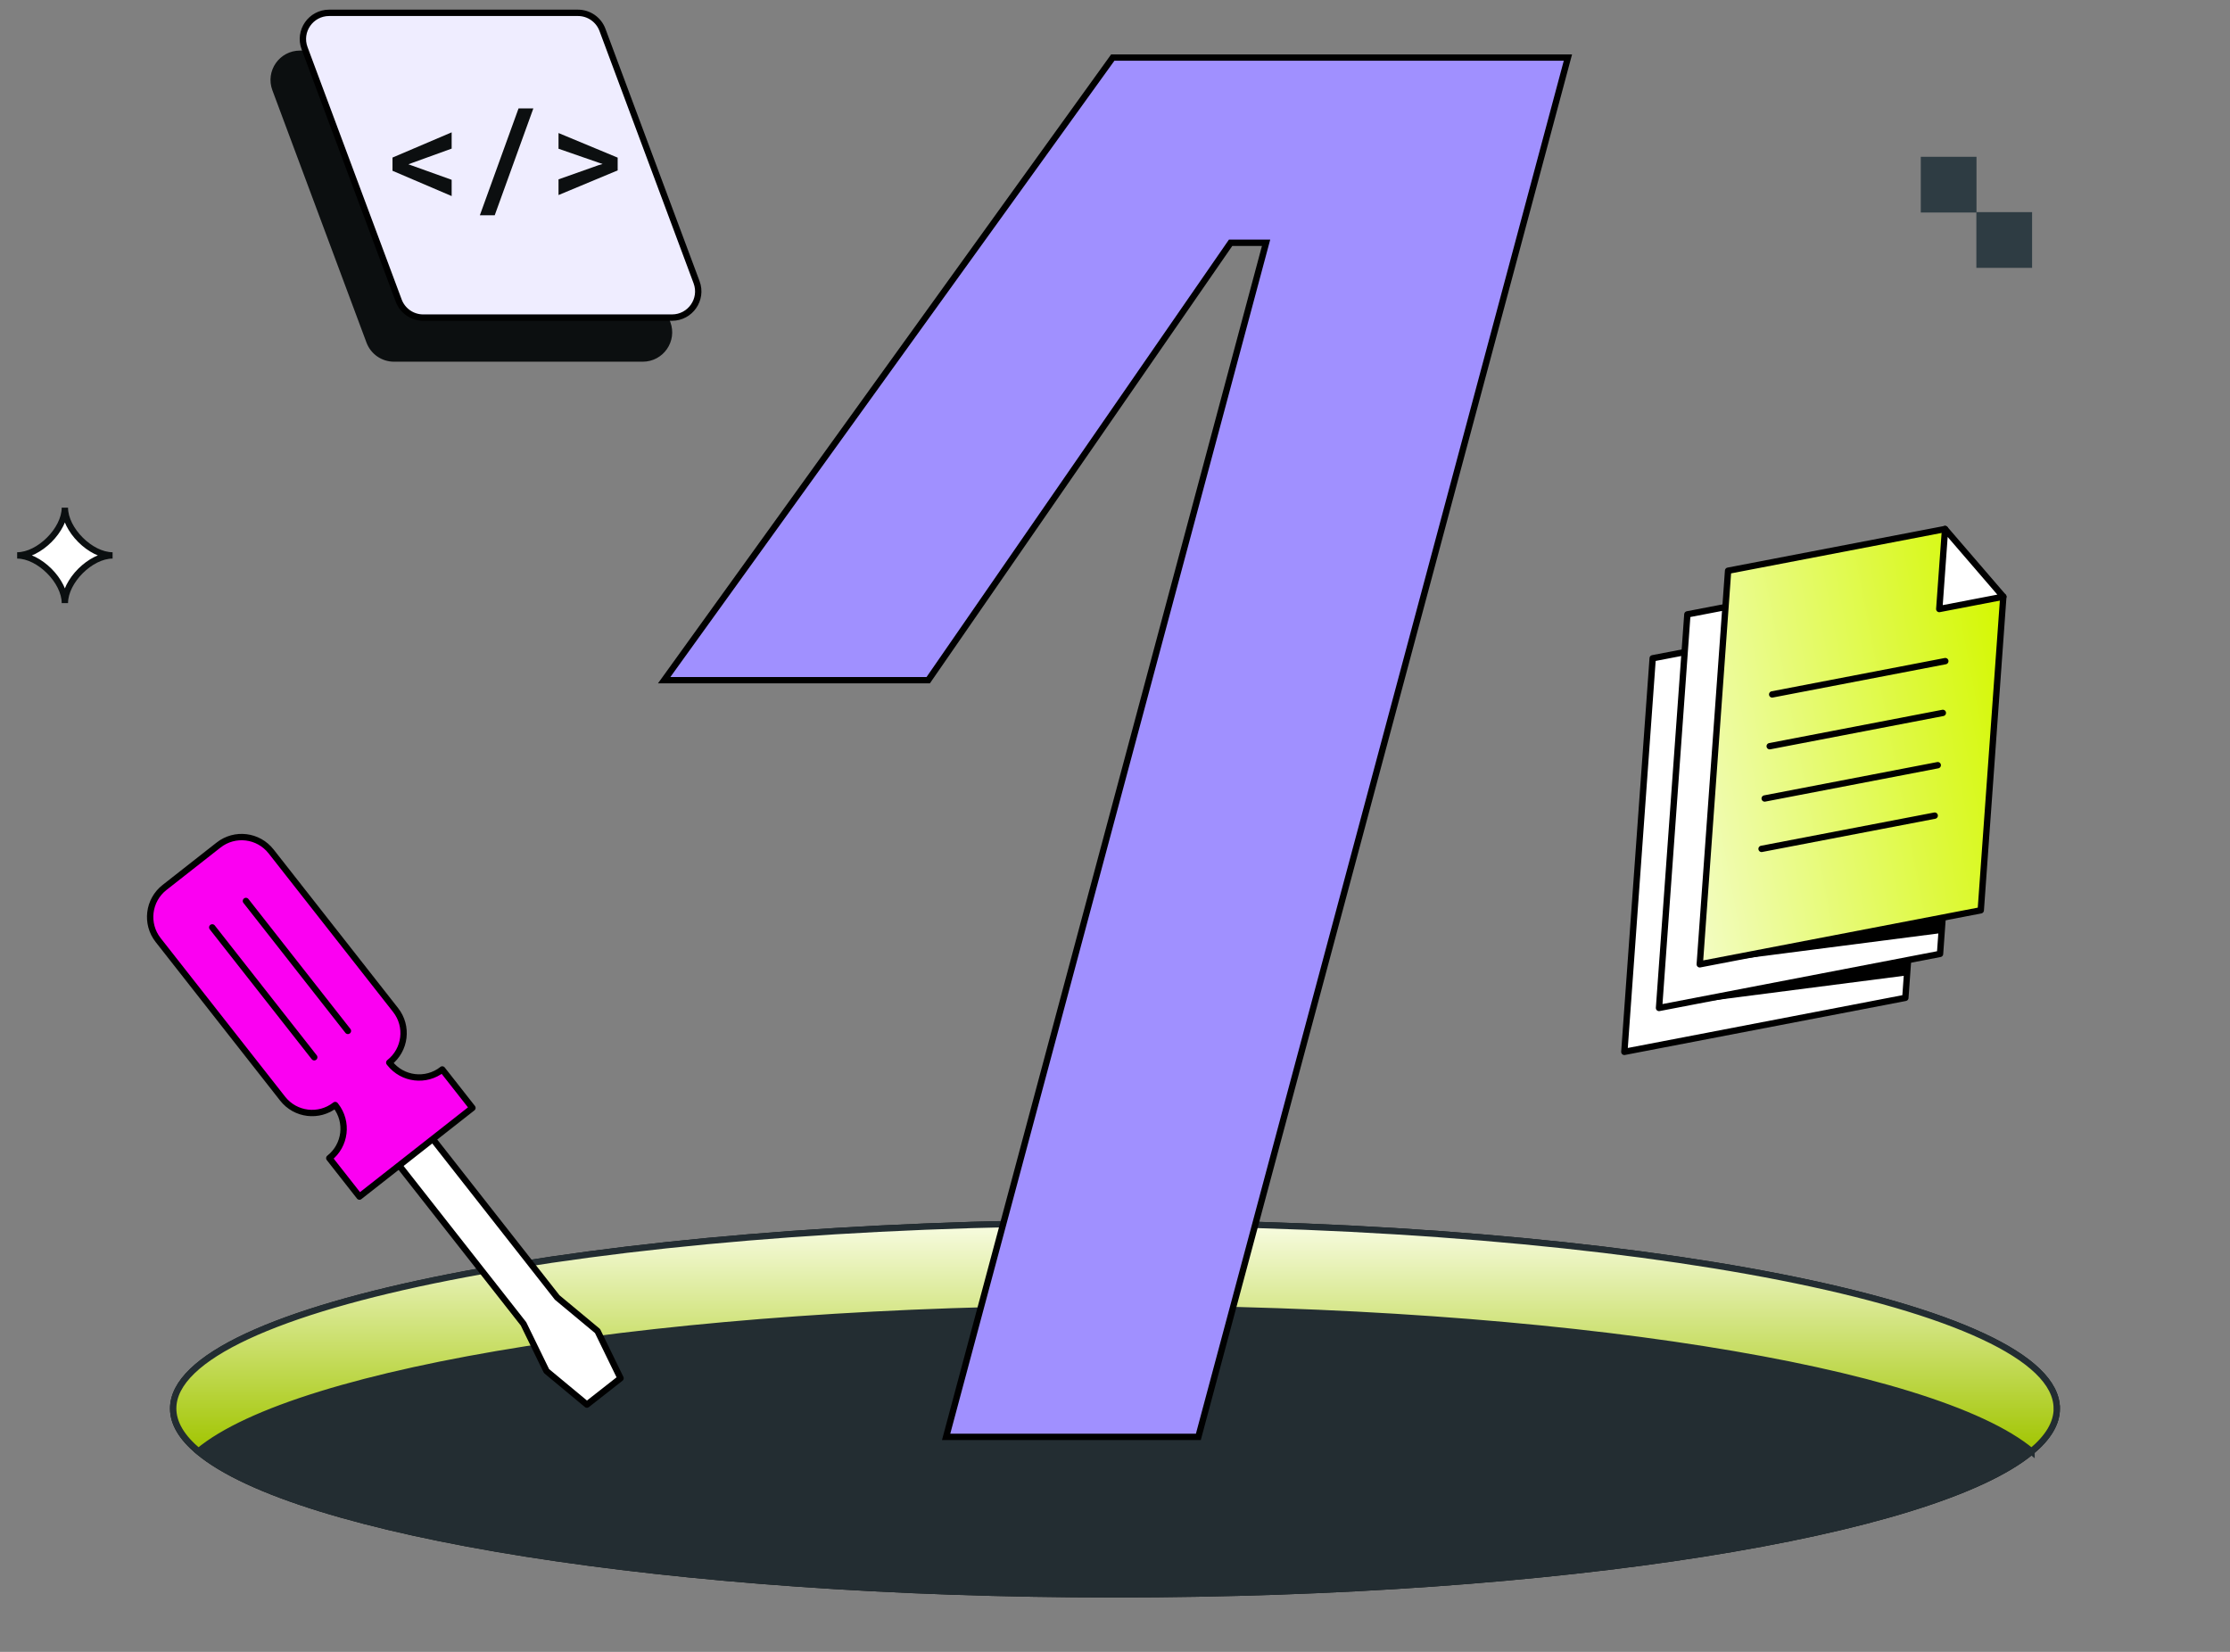
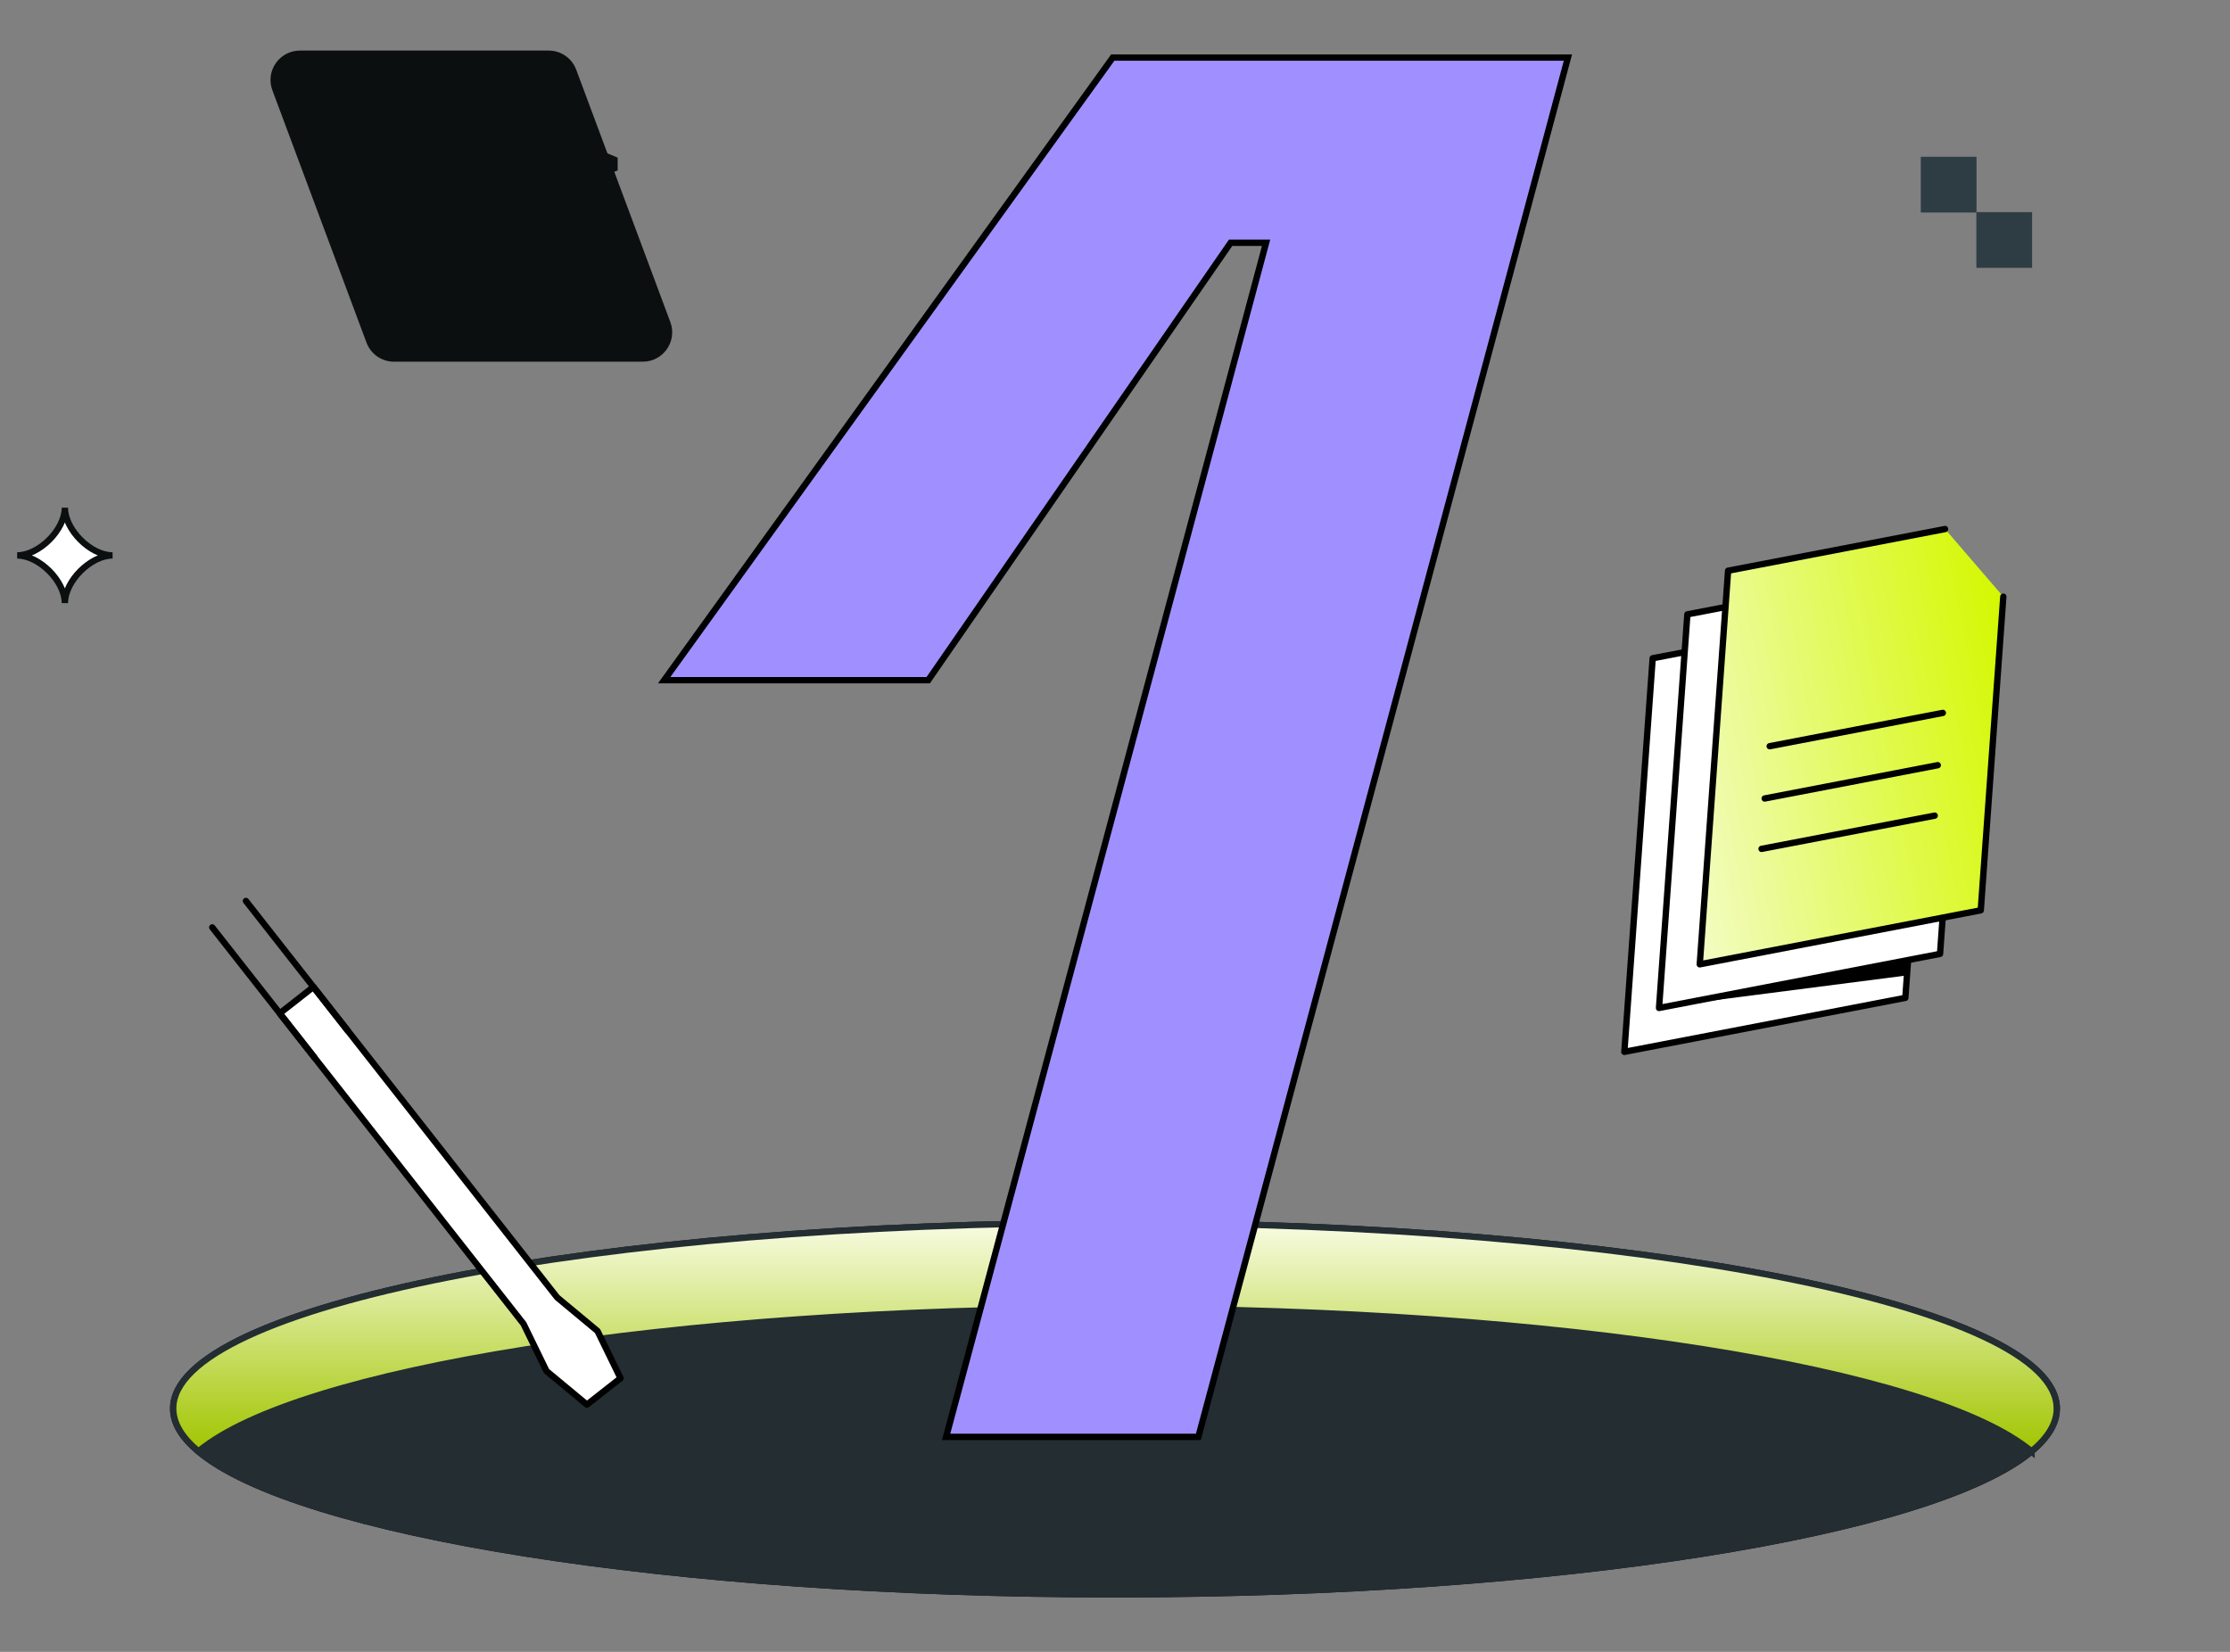
<svg xmlns="http://www.w3.org/2000/svg" width="351" height="260" viewBox="0 0 351 260" fill="none">
  <rect x="0" y="0" width="351" height="260" fill="#808080" stroke="none" />
  <path d="M62.02 56.43H101.17C104.05 56.43 106.05 53.56 105.04 50.86L90.23 11.15C89.63 9.53 88.09 8.46 86.36 8.46H47.21C44.33 8.46 42.33 11.33 43.34 14.03L58.15 53.74C58.75 55.36 60.29 56.43 62.02 56.43Z" fill="#0C0F10" stroke="#0C0F10" stroke-miterlimit="10" />
-   <path d="M66.62 49.989H105.77C108.65 49.989 110.65 47.12 109.64 44.419L94.83 4.71C94.23 3.09 92.69 2.02 90.96 2.02H51.81C48.93 2.02 46.93 4.89 47.94 7.59L62.75 47.3C63.35 48.919 64.89 49.989 66.62 49.989Z" fill="#EFEDFF" stroke="black" stroke-linecap="round" stroke-linejoin="round" />
  <path d="M61.78 24.8L71.09 20.83V23.39L64.93 25.62L64.28 25.86L64.93 26.09L71.09 28.3V30.86L61.78 26.88V24.96" fill="#0C0F10" />
  <path d="M75.53 33.88L81.62 17.06H83.95L77.87 33.88H75.53Z" fill="#0C0F10" />
  <path d="M87.91 28.23L94.21 26L94.85 25.81L94.22 25.6L87.91 23.41V20.94L97.22 24.81V26.82L87.91 30.7V28.23Z" fill="#0C0F10" />
  <path d="M323.73 221.7C323.73 224.02 322.36 226.28 319.76 228.45C304.32 241.34 245.58 250.93 175.49 250.94C105.4 250.94 46.67 241.35 31.23 228.46C28.63 226.29 27.26 224.03 27.26 221.71C27.26 205.57 93.62 192.48 175.49 192.48C257.36 192.48 323.73 205.56 323.73 221.71V221.7Z" fill="url(#paint0_linear_144_2924)" stroke="#0B0F10" stroke-miterlimit="10" />
  <path d="M319.76 228.45C304.32 241.34 245.58 250.93 175.49 250.94C105.4 250.94 46.67 241.35 31.23 228.46C46.67 215.57 105.4 205.98 175.49 205.98C245.58 205.98 304.32 215.57 319.76 228.46V228.45Z" fill="#232D32" stroke="#232D32" stroke-miterlimit="10" />
  <path d="M323.74 221.69C323.74 224.02 322.37 226.27 319.76 228.44C304.32 215.55 245.59 205.97 175.49 205.97C105.4 205.97 46.68 215.56 31.24 228.44C28.63 226.27 27.26 224.01 27.26 221.69C27.26 205.55 93.62 192.47 175.49 192.47C257.36 192.47 323.73 205.55 323.73 221.69H323.74Z" fill="url(#paint1_linear_144_2924)" stroke="#232D32" stroke-miterlimit="10" />
  <path d="M148.92 226.16L199.28 38.21H193.7L146.1 107.06H104.54L175.15 9.06H246.79L188.62 226.16H148.92Z" fill="#A090FF" stroke="black" stroke-miterlimit="10" />
  <path d="M10.21 79.91C10.21 83.37 14.25 87.42 17.72 87.42C14.26 87.42 10.21 91.46 10.21 94.93C10.21 91.47 6.17 87.42 2.7 87.42C6.16 87.42 10.21 83.38 10.21 79.91Z" fill="white" />
  <path d="M10.21 79.91C10.21 83.37 14.25 87.42 17.72 87.42C14.26 87.42 10.21 91.46 10.21 94.93C10.21 91.47 6.17 87.42 2.7 87.42C6.16 87.42 10.21 83.38 10.21 79.91Z" stroke="#0B0F10" stroke-miterlimit="10" />
  <path d="M94.05 209.5L87.7 204.22L49.33 155.34L44.03 159.5L82.4 208.37L86.02 215.8L92.38 221.08L97.67 216.93L94.05 209.5Z" fill="white" stroke="black" stroke-linecap="round" stroke-linejoin="round" />
-   <path d="M69.61 168.33L74.36 174.38L56.58 188.34L51.83 182.29C54.39 180.28 54.84 176.58 52.83 174.02L52.76 173.93C50.2 175.94 46.5 175.49 44.49 172.93L24.89 147.96C22.88 145.4 23.33 141.7 25.89 139.69L34.4 133.01C36.96 131 40.66 131.45 42.67 134.01L62.27 158.98C64.28 161.54 63.83 165.24 61.27 167.25L61.34 167.34C63.35 169.9 67.05 170.35 69.61 168.34V168.33Z" fill="#FB00F2" stroke="black" stroke-linecap="round" stroke-linejoin="round" />
  <path d="M49.46 166.41L33.41 145.97" stroke="black" stroke-linecap="round" stroke-linejoin="round" />
  <path d="M54.76 162.26L38.71 141.81" stroke="black" stroke-linecap="round" stroke-linejoin="round" />
  <path d="M303.45 107.7L299.9 157.06L255.67 165.56L260.13 103.61L294.28 97.05" fill="white" />
  <path d="M303.45 107.7L299.9 157.06L255.67 165.56L260.13 103.61L294.28 97.05" stroke="black" stroke-linecap="round" stroke-linejoin="round" />
  <path d="M294.28 97.05L293.37 109.63L303.45 107.7L294.28 97.05Z" fill="white" stroke="black" stroke-width="2" stroke-linecap="round" stroke-linejoin="round" />
  <path d="M308.92 100.78L305.36 150.14L261.13 158.65L265.59 96.7L299.75 90.13" fill="white" />
  <path d="M308.92 100.78L305.36 150.14L261.13 158.65L265.59 96.7L299.75 90.13" stroke="black" stroke-linecap="round" stroke-linejoin="round" />
-   <path d="M299.75 90.13L298.84 102.72L308.91 100.78L299.75 90.13Z" fill="white" stroke="black" stroke-width="2" stroke-linecap="round" stroke-linejoin="round" />
+   <path d="M299.75 90.13L298.84 102.72L308.91 100.78Z" fill="white" stroke="black" stroke-width="2" stroke-linecap="round" stroke-linejoin="round" />
  <path d="M315.32 93.919L311.77 143.28L267.54 151.78L272 89.829L306.15 83.269" fill="url(#paint2_linear_144_2924)" />
  <path d="M315.32 93.919L311.77 143.28L267.54 151.78L272 89.829L306.15 83.269" stroke="black" stroke-linecap="round" stroke-linejoin="round" />
-   <path d="M306.15 83.269L305.24 95.859L315.32 93.919L306.15 83.269Z" fill="white" stroke="black" stroke-linecap="round" stroke-linejoin="round" />
-   <path d="M278.94 109.3L306.19 104.06" stroke="black" stroke-linecap="round" stroke-linejoin="round" />
  <path d="M278.55 117.45L305.8 112.21" stroke="black" stroke-linecap="round" stroke-linejoin="round" />
  <path d="M277.76 125.68L305 120.44" stroke="black" stroke-linecap="round" stroke-linejoin="round" />
  <path d="M277.27 133.61L304.52 128.38" stroke="black" stroke-linecap="round" stroke-linejoin="round" />
-   <path d="M267.54 151.78L272.54 151.12L305.74 146.84L305.9 144.41L267.54 151.78Z" fill="black" />
  <path d="M262.24 158.43L267.24 157.77L300.44 153.49L300.6 151.06L262.24 158.43Z" fill="black" />
  <path d="M311.1 24.68H302.33V33.45H311.1V24.68Z" fill="#2E3C43" />
  <path d="M319.85 33.39H311.08V42.16H319.85V33.39Z" fill="#2E3C43" />
  <defs>
    <linearGradient id="paint0_linear_144_2924" x1="175.5" y1="250.94" x2="175.5" y2="192.48" gradientUnits="userSpaceOnUse">
      <stop stop-color="white" />
      <stop offset="1" />
    </linearGradient>
    <linearGradient id="paint1_linear_144_2924" x1="175.5" y1="228.45" x2="175.5" y2="192.48" gradientUnits="userSpaceOnUse">
      <stop stop-color="#A1C500" />
      <stop offset="1" stop-color="#F8FCE2" />
    </linearGradient>
    <linearGradient id="paint2_linear_144_2924" x1="261.849" y1="122.359" x2="318.66" y2="111.44" gradientUnits="userSpaceOnUse">
      <stop stop-color="#F3FCC4" />
      <stop offset="1" stop-color="#D4F800" />
    </linearGradient>
  </defs>
</svg>